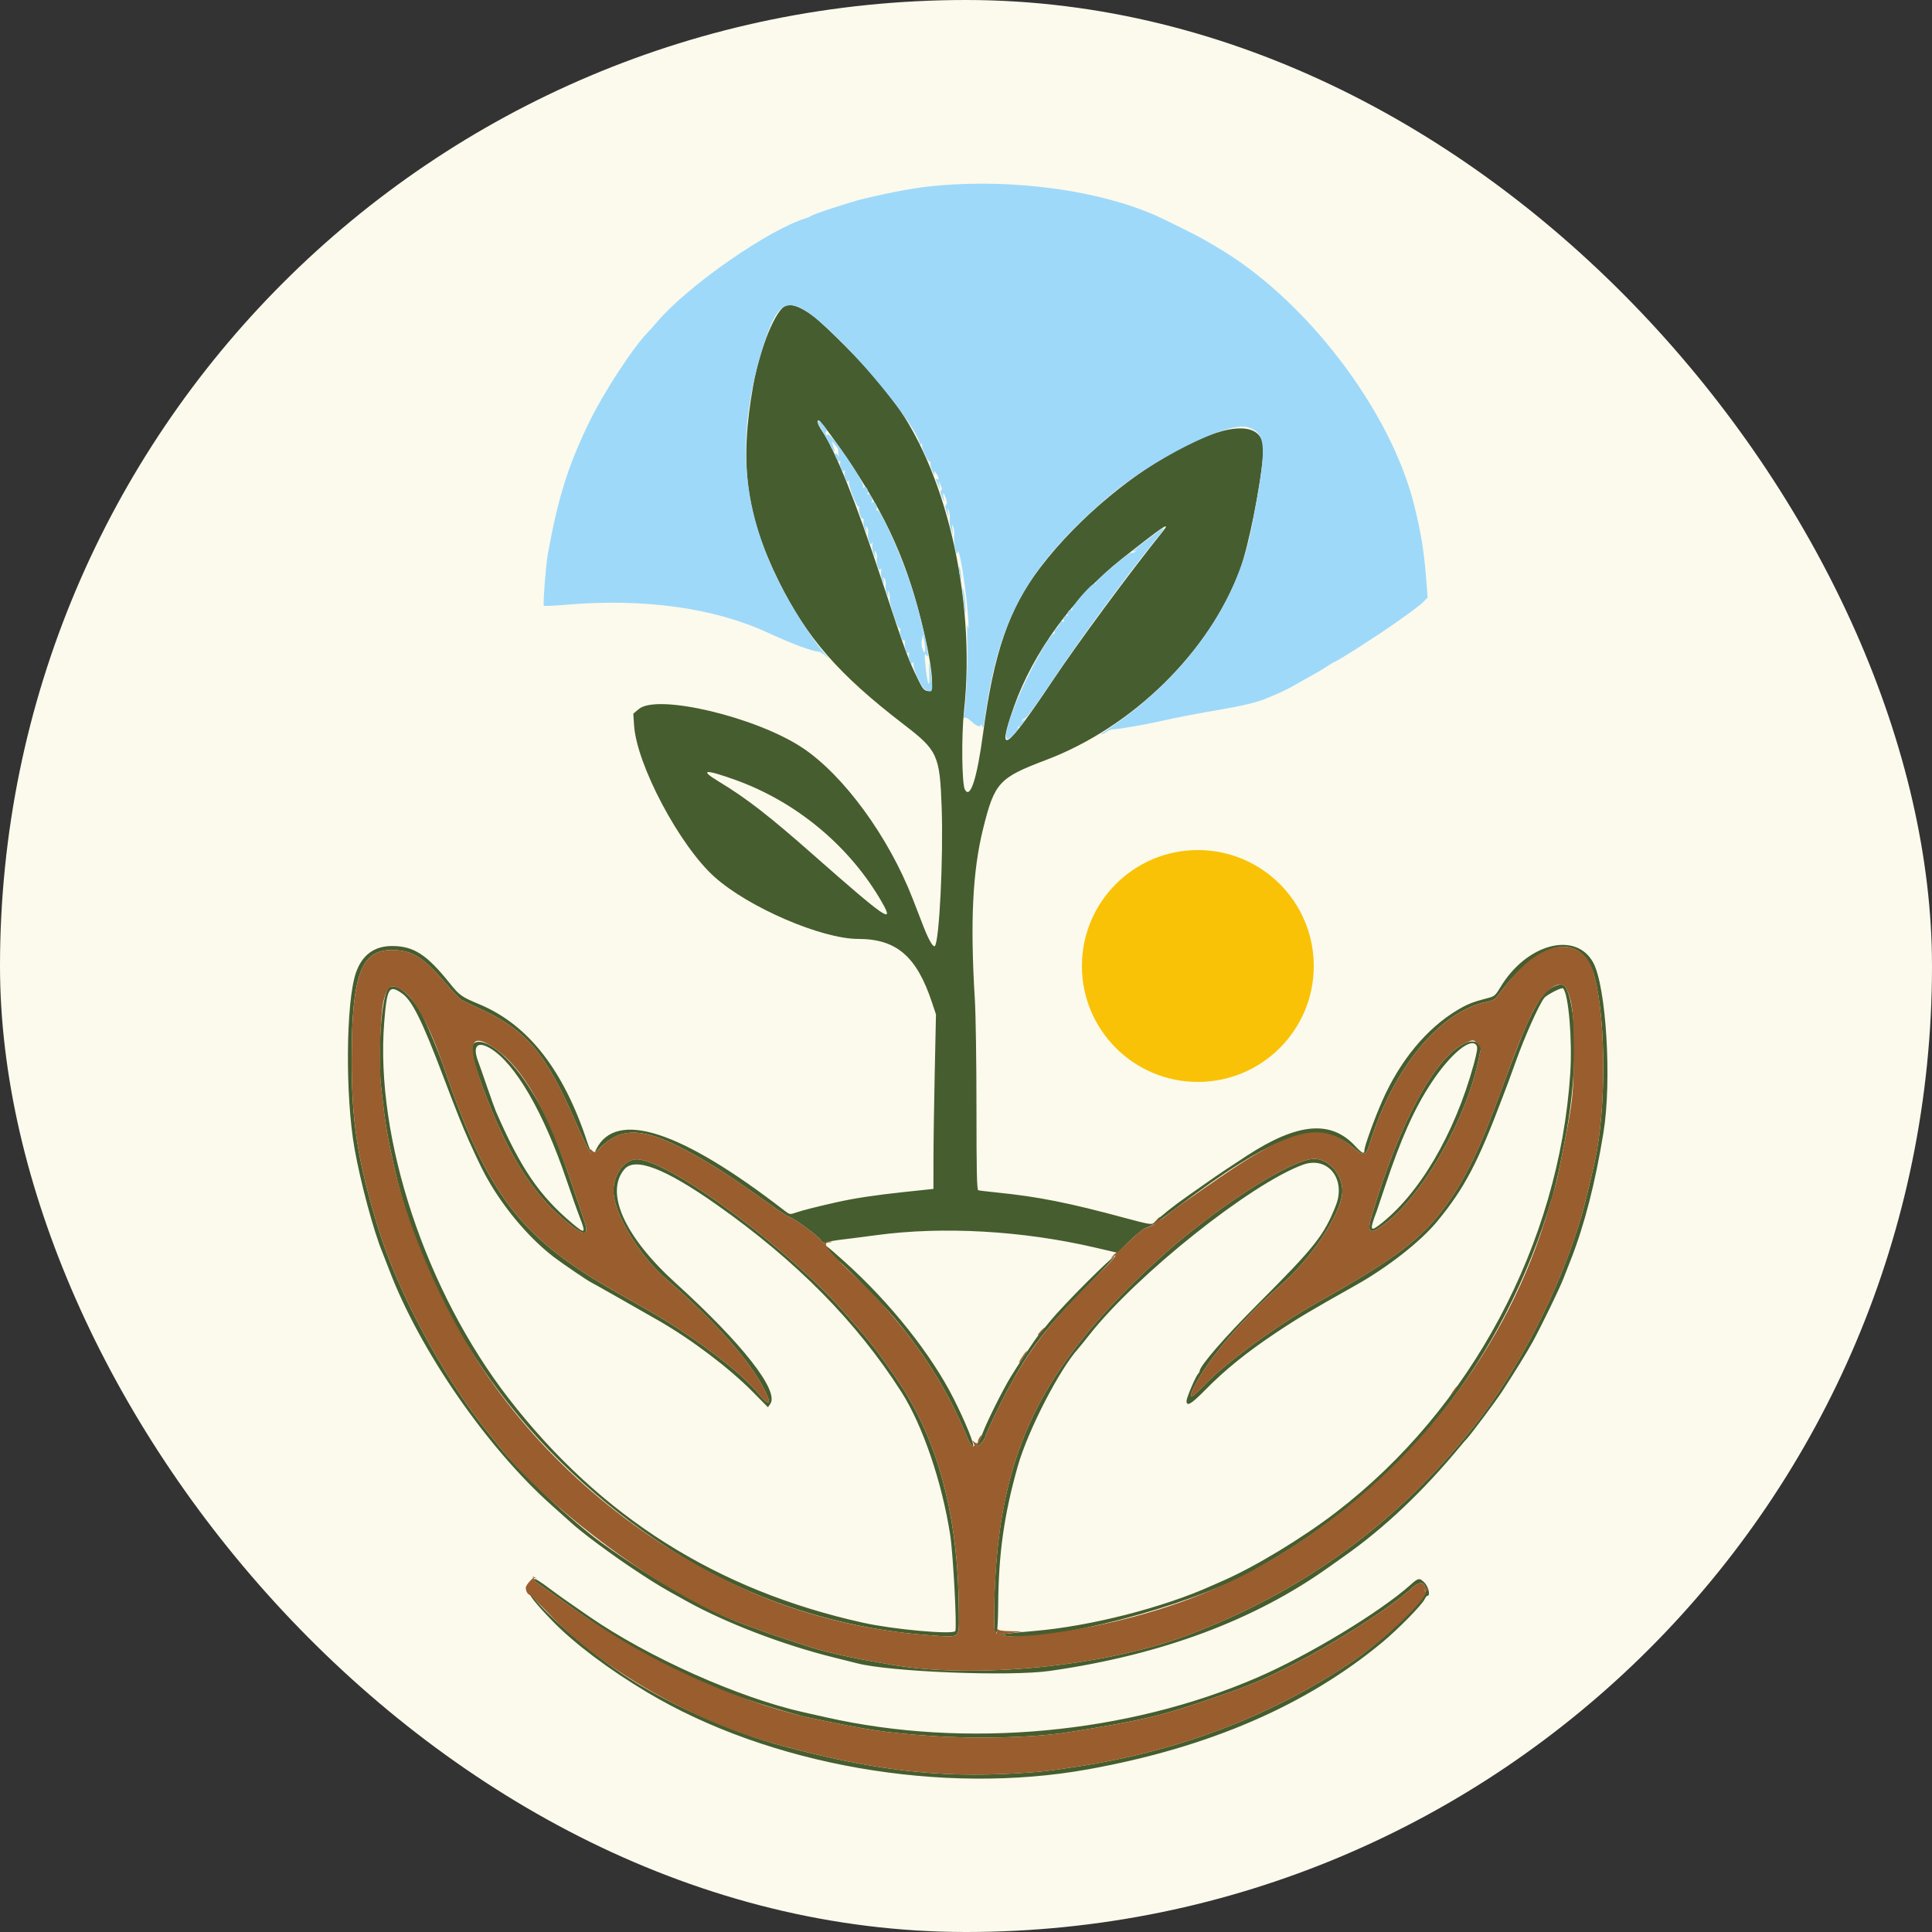
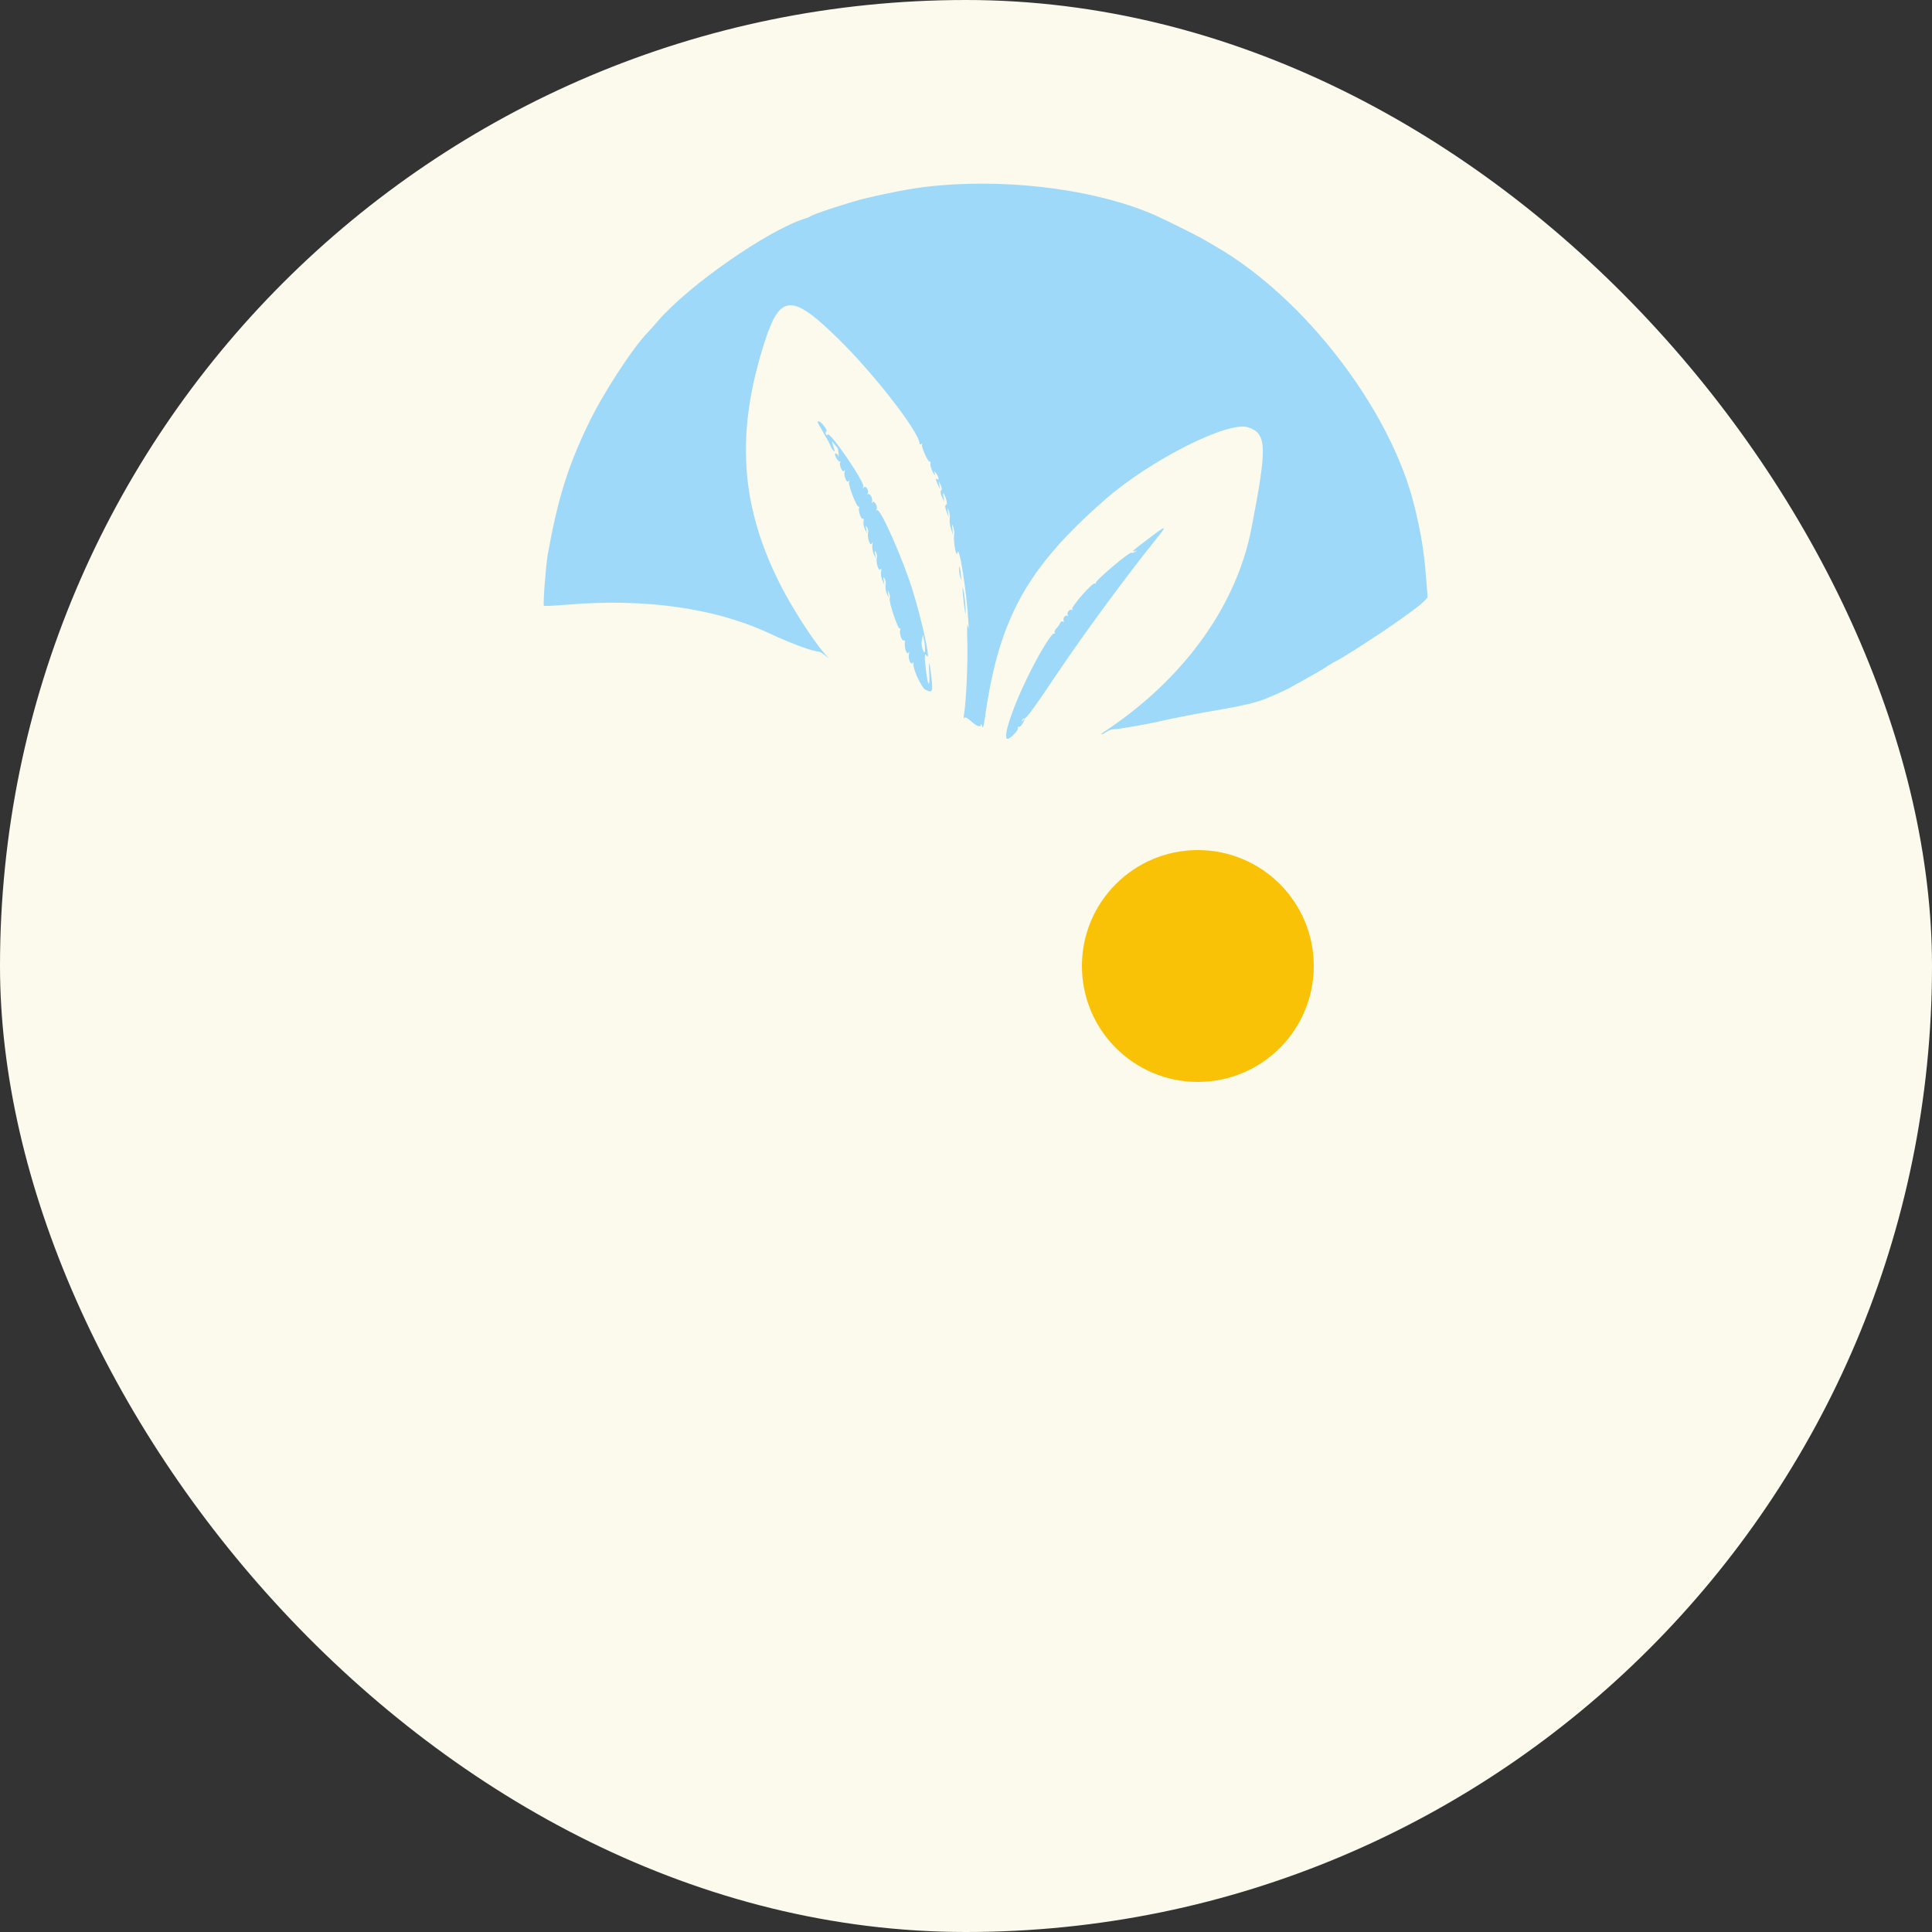
<svg xmlns="http://www.w3.org/2000/svg" width="50" height="50" viewBox="0 0 50 50" fill="none">
  <rect x="0" y="0" width="50" height="50" fill="#333333" stroke="none" />
  <rect width="50" height="50" rx="25" fill="#FBFAEC" />
-   <path fill-rule="evenodd" clip-rule="evenodd" d="M20.34 7.906C20.074 8.011 19.664 9.011 19.493 9.974C19.132 11.996 19.305 13.328 20.152 15.04C20.88 16.512 21.706 17.458 23.397 18.755C24.265 19.421 24.321 19.542 24.37 20.884C24.417 22.173 24.31 24.367 24.194 24.483C24.151 24.527 24.032 24.322 23.892 23.959C23.815 23.76 23.692 23.443 23.619 23.256C22.995 21.65 21.828 20.055 20.761 19.349C19.558 18.553 17.015 17.951 16.535 18.348L16.39 18.469L16.41 18.775C16.48 19.8 17.59 21.89 18.496 22.699C19.374 23.484 21.265 24.299 22.207 24.299C23.202 24.299 23.725 24.75 24.122 25.95L24.223 26.253L24.191 27.752C24.173 28.577 24.158 29.593 24.158 30.01L24.157 30.769L23.402 30.849C22.65 30.929 22.113 31.01 21.647 31.115C21.155 31.225 20.77 31.323 20.606 31.379C20.441 31.436 20.437 31.435 20.297 31.327C17.63 29.261 15.945 28.712 15.431 29.741C15.377 29.849 15.387 29.844 15.556 29.682C16.182 29.08 16.839 29.191 18.46 30.172C18.796 30.376 19.035 30.539 20.107 31.293C20.246 31.391 20.401 31.487 20.452 31.507C20.603 31.564 21.177 31.99 21.245 32.095C21.294 32.169 21.324 32.184 21.374 32.157C21.41 32.138 21.592 32.103 21.779 32.081C21.966 32.059 22.374 32.007 22.685 31.965C24.405 31.733 26.465 31.85 28.333 32.285L28.923 32.422L29.23 32.12C29.42 31.933 29.591 31.8 29.678 31.771C29.81 31.728 29.961 31.628 30.444 31.262C32.996 29.335 34.11 28.945 34.986 29.671C35.31 29.939 35.346 29.932 35.457 29.573C36.056 27.645 37.264 26.181 38.464 25.931C38.654 25.891 38.69 25.867 38.816 25.698C39.873 24.274 40.966 24.099 41.273 25.305C41.566 26.456 41.567 28.713 41.274 30.048C41.16 30.568 41.003 31.214 40.933 31.452C40.371 33.365 39.32 35.424 38.141 36.916C36.168 39.415 33.686 41.22 30.688 42.336C28.561 43.128 25.182 43.459 23.071 43.082C22.942 43.059 22.692 43.015 22.515 42.984C21.919 42.88 21.242 42.721 20.911 42.607C20.828 42.579 20.573 42.496 20.345 42.423C20.116 42.349 19.836 42.253 19.722 42.209C19.608 42.165 19.472 42.114 19.42 42.098C18.506 41.801 16.965 40.933 15.582 39.937C14.798 39.373 13.46 38.116 12.926 37.444C12.874 37.379 12.704 37.165 12.548 36.969C11.435 35.571 10.296 33.434 9.792 31.794C9.258 30.057 9.098 29.036 9.101 27.392C9.105 25.23 9.347 24.58 10.146 24.586C10.674 24.591 10.968 24.778 11.576 25.497C11.736 25.686 11.906 25.86 11.953 25.884C12.001 25.909 12.222 26.013 12.445 26.117C13.626 26.665 14.125 27.258 14.89 29.021C15.088 29.478 15.276 29.86 15.306 29.868C15.34 29.877 15.347 29.871 15.323 29.852C15.303 29.834 15.249 29.709 15.204 29.574C14.587 27.692 13.671 26.519 12.406 25.991C11.946 25.8 11.889 25.759 11.64 25.447C11.044 24.702 10.708 24.485 10.15 24.483C9.685 24.481 9.366 24.718 9.209 25.182C8.951 25.947 8.933 28.358 9.175 29.725C9.329 30.596 9.674 31.88 9.9 32.42C9.922 32.472 10.002 32.677 10.077 32.875C10.869 34.956 12.604 37.468 14.286 38.965C14.521 39.174 14.731 39.362 14.754 39.384C15.044 39.655 15.878 40.273 16.532 40.7C17.031 41.026 17.11 41.073 17.778 41.442C18.806 42.011 20.273 42.571 21.571 42.893C21.831 42.957 22.103 43.025 22.175 43.044C23.024 43.268 26.139 43.392 27.177 43.242C30.064 42.828 32.474 41.929 34.406 40.546C34.5 40.479 34.67 40.359 34.784 40.278C35.829 39.545 36.853 38.572 37.823 37.394C37.864 37.343 37.927 37.271 37.963 37.234C38.064 37.127 38.716 36.255 38.866 36.025C39.186 35.535 39.538 34.963 39.67 34.72C39.916 34.266 40.356 33.359 40.46 33.093C40.515 32.952 40.602 32.73 40.653 32.6C41.007 31.698 41.286 30.613 41.498 29.308C41.717 27.963 41.568 25.52 41.23 24.908C40.774 24.082 39.494 24.429 38.823 25.562C38.712 25.748 38.67 25.787 38.541 25.82C38.126 25.927 37.989 25.98 37.728 26.134C36.929 26.606 36.231 27.448 35.773 28.49C35.569 28.954 35.312 29.663 35.312 29.765C35.312 29.881 35.254 29.854 35.068 29.655C34.441 28.981 33.581 29.058 32.277 29.905C31.852 30.18 31.5 30.416 31.235 30.603C31.101 30.698 30.871 30.859 30.726 30.96C30.392 31.193 30.029 31.481 29.852 31.655C29.808 31.697 29.698 31.678 29.168 31.535C27.654 31.126 26.883 30.972 25.799 30.862C25.561 30.838 25.344 30.812 25.318 30.804C25.281 30.793 25.271 30.333 25.271 28.668C25.271 27.501 25.252 26.241 25.229 25.869C25.106 23.868 25.169 22.549 25.442 21.45C25.738 20.254 25.852 20.129 27.061 19.672C29.313 18.822 31.306 16.867 32.093 14.735C32.313 14.139 32.63 12.548 32.694 11.719C32.825 10.019 28.973 12 26.922 14.687C26.113 15.745 25.72 16.885 25.443 18.971C25.286 20.149 25.11 20.694 24.971 20.433C24.892 20.285 24.879 19.046 24.949 18.398C25.267 15.473 24.46 12.056 23.028 10.255C22.985 10.201 22.898 10.09 22.836 10.009C22.541 9.624 21.726 8.778 21.192 8.302C20.855 8.002 20.507 7.841 20.34 7.906ZM21.661 11.484C22.828 13.135 23.405 14.342 23.833 16.033C24.103 17.098 24.199 17.887 24.057 17.886C23.925 17.885 23.89 17.85 23.768 17.601C23.499 17.052 23.444 16.903 22.816 15.002C22.148 12.982 21.622 11.67 21.271 11.147C21.151 10.969 21.122 10.855 21.204 10.887C21.23 10.897 21.436 11.166 21.661 11.484ZM30.089 13.759C29.229 14.829 27.9 16.63 27.225 17.64C26.018 19.446 25.775 19.606 26.242 18.285C26.737 16.887 27.778 15.459 29.018 14.475C30.108 13.611 30.324 13.467 30.089 13.759ZM19.042 20.188C20.627 20.761 22.001 21.91 22.829 23.357C23.164 23.943 22.913 23.768 21.04 22.116C19.901 21.111 19.315 20.657 18.603 20.227C18.083 19.913 18.241 19.899 19.042 20.188ZM40.174 25.553C39.827 25.737 39.551 26.294 38.854 28.208C38.302 29.727 37.928 30.505 37.415 31.205C36.784 32.066 36.123 32.566 34.137 33.684C33.053 34.294 31.759 35.235 31.184 35.831C30.799 36.229 30.73 36.239 30.916 35.87C31.277 35.154 32.175 34.108 33.187 33.223C33.945 32.561 34.7 31.415 34.738 30.87C34.769 30.429 34.406 29.991 34.011 29.991C33.403 29.991 31.336 31.334 29.895 32.666C26.905 35.429 25.854 37.617 25.736 41.321C25.723 41.74 25.726 42.132 25.742 42.194L25.773 42.305L25.801 42.21C25.817 42.158 25.831 41.857 25.833 41.542C25.842 40.21 25.986 39.193 26.341 37.941C26.601 37.026 27.411 35.451 27.902 34.905C27.939 34.863 28.071 34.701 28.194 34.544C29.421 32.986 32.368 30.637 33.717 30.144C34.358 29.91 34.843 30.508 34.571 31.199C34.267 31.97 34.036 32.263 32.553 33.748C31.697 34.605 31.047 35.354 31.047 35.483C31.047 35.501 31.027 35.535 31.004 35.559C30.944 35.62 30.707 36.175 30.707 36.255C30.707 36.411 30.825 36.343 31.183 35.98C31.702 35.452 32.253 35.005 33.017 34.495C33.576 34.121 33.928 33.912 35.086 33.262C35.921 32.793 36.766 32.13 37.2 31.603C37.898 30.755 38.248 30.089 38.886 28.397C38.937 28.262 39.002 28.091 39.03 28.018C39.058 27.945 39.144 27.706 39.223 27.487C39.459 26.825 39.826 26.004 39.964 25.828C40.032 25.742 40.417 25.545 40.452 25.579C40.594 25.722 40.695 26.916 40.638 27.783C40.349 32.185 38.071 36.456 34.581 39.134C33.702 39.809 32.473 40.552 31.632 40.918C31.528 40.963 31.409 41.015 31.368 41.034C30.109 41.604 28.21 42.089 26.762 42.21C26.471 42.234 26.149 42.266 26.045 42.281L25.856 42.308L26.026 42.336C27.141 42.518 30.757 41.575 32.383 40.676C36.282 38.523 38.888 35.275 40.181 30.959C40.226 30.808 40.325 30.394 40.367 30.181C40.386 30.087 40.443 29.797 40.495 29.536C40.815 27.932 40.832 26.173 40.535 25.58C40.472 25.455 40.373 25.448 40.174 25.553ZM10.05 25.578C9.873 25.775 9.765 27.268 9.865 28.151C9.973 29.109 10.018 29.38 10.201 30.2C11.093 34.175 13.666 37.74 17.343 40.095C19.37 41.393 21.7 42.16 24.114 42.324C24.875 42.375 24.819 42.425 24.815 41.702C24.805 39.464 24.371 37.633 23.495 36.138C23.259 35.734 22.636 34.862 22.371 34.563C22.315 34.501 22.131 34.288 21.961 34.089C20.518 32.404 17.476 30.118 16.527 30.005C16.175 29.963 15.846 30.407 15.879 30.88C15.921 31.468 16.561 32.513 17.243 33.103C18.578 34.258 19.502 35.321 19.844 36.095C19.972 36.383 19.868 36.363 19.614 36.05C19.328 35.699 18.749 35.211 17.992 34.684C17.387 34.263 17.153 34.121 15.956 33.444C13.462 32.033 12.612 30.922 11.472 27.581C11.358 27.247 11.084 26.586 10.936 26.291C10.664 25.748 10.219 25.389 10.05 25.578ZM10.407 25.711C10.667 25.895 10.93 26.427 11.481 27.885C11.791 28.705 11.978 29.174 12.133 29.517C12.432 30.177 12.528 30.368 12.703 30.66C13.142 31.391 13.754 32.092 14.342 32.539C14.556 32.702 15.221 33.153 15.291 33.184C15.327 33.199 16.409 33.812 17.041 34.175C17.897 34.666 18.876 35.407 19.486 36.026L19.874 36.419L19.935 36.332C20.17 35.994 19.211 34.771 17.483 33.203C16.162 32.005 15.648 30.862 16.16 30.26C16.434 29.939 17.207 30.235 18.543 31.174C20.608 32.627 22.174 34.214 23.329 36.025C23.878 36.886 24.378 38.351 24.591 39.724C24.668 40.215 24.769 42.136 24.723 42.211C24.662 42.309 23.136 42.172 22.345 41.998C18.552 41.161 15.531 39.25 13.164 36.191C11.013 33.412 9.706 29.463 9.943 26.462C10.014 25.561 10.069 25.471 10.407 25.711ZM37.922 26.994C37.136 27.353 36.229 29.022 35.504 31.447C35.364 31.913 35.444 31.972 35.827 31.684C36.832 30.93 37.977 28.912 38.275 27.373C38.289 27.3 38.309 27.21 38.319 27.174C38.369 26.994 38.145 26.893 37.922 26.994ZM12.275 26.994C12.14 27.078 12.248 27.533 12.634 28.511C13.196 29.933 13.786 30.865 14.534 31.511C15.112 32.011 15.275 32.03 15.116 31.576C15.07 31.445 14.909 30.971 14.758 30.522C14.351 29.317 14.1 28.759 13.667 28.095C13.158 27.314 12.545 26.829 12.275 26.994ZM38.216 27.064C38.244 27.115 38.223 27.244 38.14 27.547C37.641 29.365 36.717 30.93 35.682 31.713C35.459 31.882 35.448 31.819 35.625 31.357C35.637 31.326 35.734 31.035 35.842 30.712C36.259 29.46 36.597 28.703 37.04 28.027C37.538 27.27 38.087 26.82 38.216 27.064ZM12.682 27.128C13.329 27.509 14.066 28.778 14.66 30.532C14.782 30.892 14.934 31.323 14.999 31.489C15.169 31.929 15.149 31.947 14.81 31.661C13.954 30.939 13.475 30.236 12.832 28.758C12.805 28.695 12.704 28.413 12.607 28.132C12.511 27.85 12.407 27.555 12.377 27.476C12.224 27.074 12.348 26.932 12.682 27.128ZM21.517 32.439C21.614 32.553 21.705 32.647 21.72 32.647C21.762 32.647 22.909 33.823 23.164 34.128C23.976 35.101 24.549 36.04 25.021 37.172C25.08 37.313 25.151 37.429 25.178 37.429C25.24 37.429 24.987 36.804 24.68 36.196C24.102 35.05 23.037 33.712 21.867 32.661C21.333 32.18 21.255 32.131 21.517 32.439ZM28.133 33.176C27.753 33.554 27.323 34.011 27.177 34.191C27.032 34.371 26.895 34.537 26.873 34.56C26.812 34.624 26.316 35.369 26.15 35.645C25.935 36.004 25.545 36.785 25.435 37.079C25.383 37.219 25.322 37.355 25.301 37.381C25.274 37.414 25.274 37.429 25.302 37.429C25.339 37.429 25.497 37.233 25.497 37.187C25.497 37.139 25.891 36.309 26.082 35.957C26.655 34.897 27.026 34.415 28.155 33.264C28.549 32.863 28.86 32.524 28.848 32.511C28.835 32.498 28.513 32.797 28.133 33.176ZM13.818 40.871C13.806 40.884 13.842 40.925 13.899 40.963C13.956 41 14.356 41.285 14.788 41.595C16.212 42.616 17.454 43.291 18.91 43.835C19.4 44.017 20.575 44.378 20.907 44.447C22.535 44.787 22.869 44.837 24.082 44.925C25.273 45.01 26.801 44.969 27.674 44.827C29.585 44.518 30.013 44.417 31.311 43.974C32.336 43.623 32.547 43.536 33.324 43.148C34.462 42.58 36.013 41.591 36.544 41.096C36.753 40.901 36.898 40.935 36.898 41.178C36.898 41.406 35.743 42.505 34.944 43.036C32.861 44.423 30.517 45.314 27.895 45.717C27.081 45.842 26.928 45.858 26.271 45.896C24.282 46.011 22.605 45.813 20.269 45.189C18.905 44.824 17.16 44.041 16.098 43.316C15.054 42.604 13.843 41.522 13.709 41.181C13.693 41.141 13.818 40.84 13.685 41.19C13.681 41.273 13.893 41.537 14.305 41.959C14.869 42.538 15.755 43.204 16.752 43.799C19.915 45.687 24.395 46.469 28.159 45.79C31.277 45.228 33.791 44.144 35.768 42.508C36.183 42.164 36.804 41.532 36.871 41.385C36.893 41.337 36.924 41.299 36.942 41.299C37.026 41.299 36.968 41.055 36.859 40.951C36.734 40.831 36.704 40.836 36.502 41.017C35.708 41.725 33.881 42.831 32.553 43.408C29.181 44.872 24.992 45.261 21.384 44.445C21.207 44.405 20.951 44.347 20.816 44.318C19.129 43.943 16.771 42.89 15.229 41.822C15.032 41.686 14.775 41.508 14.659 41.427C14.542 41.346 14.355 41.211 14.243 41.127C13.958 40.912 13.845 40.844 13.818 40.871Z" fill="#465D2F" />
-   <path fill-rule="evenodd" clip-rule="evenodd" d="M40.057 24.583C39.656 24.737 39.276 25.079 38.816 25.698C38.691 25.867 38.654 25.891 38.465 25.931C37.265 26.181 36.056 27.645 35.458 29.573C35.347 29.932 35.31 29.939 34.987 29.671C34.202 29.021 33.405 29.207 31.576 30.469C30.713 31.064 30.379 31.302 30.19 31.457C29.978 31.63 29.818 31.663 30.002 31.5C30.06 31.448 29.928 31.646 29.91 31.646C29.892 31.646 29.943 31.611 29.894 31.663C29.845 31.715 29.878 31.623 29.894 31.623C29.971 31.623 29.824 31.729 29.691 31.769C29.589 31.8 29.445 31.91 29.235 32.117C29.065 32.283 28.914 32.42 28.898 32.42C28.882 32.42 28.837 32.458 28.798 32.504C28.739 32.573 28.738 32.58 28.792 32.538C28.996 32.379 28.793 32.618 28.345 33.065C27.164 34.242 26.664 34.881 26.083 35.957C25.892 36.309 25.498 37.139 25.498 37.187C25.498 37.233 25.34 37.429 25.302 37.429C25.274 37.429 25.275 37.414 25.303 37.38C25.325 37.353 25.361 37.281 25.383 37.219C25.42 37.114 25.419 37.111 25.366 37.18C25.335 37.22 25.309 37.276 25.309 37.303C25.309 37.366 25.264 37.367 25.199 37.305C25.158 37.266 25.157 37.273 25.193 37.343C25.228 37.412 25.226 37.429 25.183 37.429C25.152 37.429 25.083 37.319 25.022 37.172C24.361 35.589 23.477 34.332 22.082 32.992C21.363 32.303 21.261 32.161 21.472 32.15C21.539 32.146 21.541 32.142 21.485 32.128C21.448 32.118 21.394 32.13 21.365 32.154C21.324 32.188 21.299 32.176 21.248 32.097C21.178 31.99 20.606 31.565 20.453 31.507C20.402 31.487 20.247 31.391 20.108 31.293C19.036 30.539 18.797 30.376 18.461 30.173C16.846 29.195 16.176 29.08 15.566 29.675C15.405 29.832 15.387 29.84 15.33 29.782C15.278 29.73 15.268 29.729 15.268 29.776C15.268 29.808 15.285 29.842 15.307 29.852C15.328 29.863 15.324 29.867 15.299 29.862C15.273 29.857 15.089 29.478 14.891 29.021C14.126 27.258 13.626 26.665 12.446 26.117C12.223 26.013 12.002 25.909 11.954 25.884C11.907 25.86 11.737 25.686 11.577 25.497C10.969 24.778 10.675 24.591 10.147 24.586C9.348 24.58 9.106 25.23 9.102 27.392C9.098 29.036 9.259 30.057 9.793 31.794C10.297 33.434 11.435 35.571 12.549 36.969C12.705 37.165 12.875 37.379 12.927 37.444C14.327 39.207 17.482 41.468 19.42 42.098C19.472 42.114 19.608 42.165 19.722 42.209C19.837 42.253 20.117 42.35 20.345 42.423C20.574 42.496 20.828 42.579 20.912 42.607C21.243 42.721 21.92 42.88 22.516 42.984C22.692 43.015 22.942 43.059 23.071 43.082C25.182 43.459 28.562 43.128 30.689 42.336C33.686 41.22 36.169 39.415 38.142 36.916C39.321 35.424 40.372 33.366 40.934 31.452C41.003 31.214 41.16 30.568 41.274 30.048C41.634 28.41 41.533 25.505 41.095 24.849C40.912 24.577 40.565 24.388 40.057 24.583ZM40.535 25.58C40.691 25.89 40.73 26.224 40.729 27.221C40.728 28.243 40.703 28.497 40.496 29.536C40.444 29.797 40.386 30.087 40.368 30.181C40.28 30.627 40.225 30.826 39.973 31.623C38.859 35.149 36.363 38.272 33.051 40.284C31.655 41.132 30.081 41.727 28.266 42.092C27.334 42.28 26.344 42.387 26.027 42.336L25.857 42.308L26.159 42.264L26.461 42.221L26.152 42.215C25.945 42.212 25.838 42.194 25.825 42.162C25.815 42.136 25.804 42.158 25.802 42.21C25.798 42.299 25.795 42.3 25.756 42.231C25.726 42.18 25.72 41.921 25.737 41.358C25.848 37.627 26.895 35.439 29.896 32.666C31.337 31.334 33.404 29.991 34.012 29.991C34.407 29.991 34.769 30.429 34.739 30.87C34.701 31.415 33.945 32.561 33.188 33.223C32.175 34.108 31.277 35.154 30.916 35.87C30.731 36.239 30.8 36.229 31.184 35.831C31.76 35.235 33.054 34.294 34.138 33.684C36.123 32.566 36.785 32.066 37.416 31.205C37.929 30.505 38.302 29.727 38.855 28.208C39.255 27.108 39.334 26.91 39.625 26.272C39.91 25.649 40.388 25.285 40.535 25.58ZM10.447 25.655C10.75 25.864 11.131 26.579 11.473 27.581C12.613 30.922 13.463 32.033 15.957 33.444C17.154 34.121 17.388 34.263 17.992 34.684C18.75 35.211 19.329 35.699 19.614 36.05C19.869 36.363 19.973 36.383 19.845 36.095C19.503 35.321 18.578 34.258 17.243 33.103C16.562 32.513 15.921 31.468 15.88 30.88C15.847 30.407 16.176 29.963 16.527 30.005C17.477 30.118 20.519 32.404 21.962 34.089C22.132 34.288 22.316 34.501 22.372 34.563C22.637 34.862 23.259 35.734 23.496 36.138C24.371 37.633 24.806 39.464 24.816 41.702C24.819 42.425 24.876 42.375 24.115 42.324C22.296 42.2 20.552 41.748 18.981 40.994C16.32 39.716 14.07 37.785 12.488 35.419C11.478 33.908 10.568 31.83 10.202 30.2C10.018 29.38 9.974 29.109 9.866 28.151C9.805 27.613 9.84 26.257 9.924 25.912C10.028 25.485 10.129 25.436 10.447 25.655ZM38.243 27.013C38.298 27.069 38.33 27.136 38.319 27.174C38.309 27.21 38.289 27.3 38.275 27.373C37.977 28.913 36.832 30.93 35.828 31.684C35.445 31.972 35.365 31.913 35.504 31.447C36.23 29.022 37.136 27.353 37.922 26.994C38.132 26.899 38.13 26.899 38.243 27.013ZM12.803 27.13C13.525 27.63 14.145 28.705 14.758 30.522C14.909 30.971 15.071 31.445 15.117 31.576C15.275 32.03 15.113 32.011 14.534 31.511C13.787 30.865 13.197 29.933 12.635 28.511C12.055 27.043 12.104 26.646 12.803 27.13ZM26.933 34.45C26.884 34.502 26.851 34.551 26.86 34.559C26.869 34.566 26.916 34.524 26.964 34.464C27.072 34.33 27.053 34.321 26.933 34.45ZM26.488 35.066C26.391 35.208 26.359 35.266 26.378 35.266C26.387 35.266 26.439 35.197 26.494 35.114C26.606 34.944 26.601 34.903 26.488 35.066ZM37.616 35.987C37.572 36.049 37.544 36.1 37.554 36.1C37.565 36.1 37.609 36.049 37.654 35.987C37.698 35.924 37.726 35.873 37.715 35.873C37.705 35.873 37.66 35.924 37.616 35.987ZM13.717 40.916C13.657 40.978 13.607 41.056 13.607 41.09C13.607 41.196 13.68 41.298 13.74 41.275C13.74 41.252 13.77 41.263 13.74 41.275C13.74 41.297 13.97 41.518 14.183 41.74C15.623 43.245 17.968 44.574 20.27 45.189C22.605 45.813 24.283 46.011 26.272 45.896C26.929 45.858 27.081 45.842 27.895 45.717C30.518 45.314 32.861 44.423 34.945 43.036C35.754 42.498 36.899 41.428 36.899 41.196C36.873 41.196 36.898 41.118 36.899 41.196C36.923 41.196 36.893 41.169 36.844 41.117C36.844 41.117 36.86 41.121 36.89 41.169C36.844 41.137 36.86 41.169 36.89 41.169C36.937 41.202 37.002 41.093 36.899 41.096C36.899 41.122 36.879 41.027 36.844 40.997C36.773 40.938 36.681 40.969 36.545 41.096C36.014 41.591 34.463 42.58 33.325 43.148C32.547 43.536 32.337 43.623 31.312 43.974C30.014 44.417 29.586 44.518 27.675 44.827C26.802 44.969 25.273 45.01 24.082 44.925C22.87 44.837 22.535 44.787 20.908 44.447C19.002 44 16.738 42.993 14.789 41.595C14.357 41.285 13.955 40.999 13.896 40.961C13.837 40.922 13.804 40.881 13.822 40.87C13.839 40.859 13.717 40.746 13.841 40.829C13.965 40.912 13.89 40.859 13.828 40.805C13.828 40.805 13.873 40.871 13.804 40.829L13.828 40.805L13.717 40.916Z" fill="#995D2E" />
  <path fill-rule="evenodd" clip-rule="evenodd" d="M24.309 4.799C23.748 4.847 23.193 4.945 22.364 5.141C22.03 5.22 21.052 5.539 20.987 5.591C20.966 5.607 20.906 5.633 20.855 5.649C19.902 5.938 17.844 7.365 17.033 8.3C16.924 8.427 16.807 8.558 16.773 8.593C16.365 9.011 15.594 10.199 15.213 10.998C14.689 12.095 14.437 12.907 14.178 14.338C14.126 14.623 14.048 15.649 14.076 15.677C14.088 15.688 14.356 15.676 14.673 15.649C16.673 15.481 18.48 15.732 19.863 16.37C20.476 16.654 21.034 16.862 21.181 16.862C21.217 16.862 21.307 16.917 21.379 16.985C21.465 17.065 21.447 17.035 21.328 16.9C21.032 16.561 20.49 15.716 20.197 15.137C19.151 13.072 19.032 11.185 19.796 8.826C20.193 7.601 20.504 7.595 21.718 8.791C22.651 9.711 23.799 11.197 23.799 11.484C23.799 11.501 23.819 11.504 23.843 11.489C23.868 11.473 23.876 11.478 23.862 11.501C23.831 11.552 24.021 11.974 24.063 11.948C24.08 11.937 24.087 11.958 24.079 11.995C24.07 12.031 24.097 12.13 24.139 12.213C24.183 12.303 24.204 12.326 24.191 12.27C24.169 12.178 24.17 12.177 24.228 12.251C24.294 12.336 24.311 12.439 24.252 12.403C24.201 12.371 24.204 12.391 24.273 12.541L24.331 12.668L24.312 12.555L24.293 12.441L24.344 12.555C24.379 12.632 24.383 12.677 24.356 12.693C24.33 12.71 24.337 12.766 24.379 12.864C24.441 13.007 24.442 13.007 24.419 12.887C24.389 12.722 24.424 12.73 24.48 12.901C24.513 13.002 24.514 13.045 24.482 13.065C24.452 13.084 24.456 13.132 24.497 13.24L24.554 13.389L24.535 13.257C24.518 13.136 24.519 13.132 24.556 13.219C24.578 13.271 24.588 13.365 24.578 13.428C24.568 13.49 24.584 13.61 24.613 13.693L24.665 13.845L24.648 13.693C24.633 13.56 24.636 13.553 24.67 13.636C24.692 13.688 24.703 13.782 24.693 13.845C24.667 14.016 24.75 14.453 24.779 14.3C24.822 14.08 25.013 15.28 25.06 16.065C25.073 16.276 25.07 16.31 25.046 16.198C25.028 16.105 25.023 16.27 25.034 16.615C25.051 17.138 25.004 18.176 24.948 18.493C24.935 18.569 24.939 18.607 24.957 18.581C24.98 18.55 25.031 18.575 25.134 18.667C25.284 18.801 25.382 18.833 25.388 18.75C25.39 18.723 25.404 18.745 25.418 18.797C25.438 18.867 25.457 18.802 25.493 18.55C25.855 15.999 26.579 14.693 28.612 12.918C29.777 11.902 31.787 10.888 32.3 11.058C32.789 11.221 32.8 11.554 32.383 13.693C32.004 15.636 30.701 17.477 28.756 18.817C28.607 18.919 28.492 18.992 28.5 19C28.508 19.008 28.559 18.997 28.615 18.953C28.671 18.909 28.764 18.873 28.822 18.873C28.948 18.873 29.68 18.746 30.028 18.664C30.345 18.59 31.11 18.442 31.613 18.359C32.084 18.281 32.524 18.177 32.729 18.093C33.101 17.943 33.347 17.827 33.538 17.712C33.611 17.669 33.789 17.569 33.935 17.489C34.08 17.41 34.272 17.296 34.361 17.236C34.451 17.176 34.531 17.127 34.539 17.127C34.591 17.127 35.618 16.471 36.124 16.114C36.571 15.8 36.775 15.644 36.857 15.557L36.947 15.46L36.904 14.918C36.851 14.252 36.77 13.762 36.597 13.067C35.986 10.602 33.762 7.705 31.462 6.378C31.39 6.336 31.245 6.252 31.141 6.191C30.983 6.099 30.194 5.705 29.933 5.588C28.477 4.936 26.294 4.63 24.309 4.799ZM21.157 10.92C21.157 10.929 21.233 11.066 21.326 11.225C21.42 11.383 21.496 11.527 21.496 11.543C21.496 11.559 21.523 11.606 21.556 11.646C21.594 11.693 21.61 11.699 21.599 11.663C21.59 11.632 21.569 11.563 21.553 11.511L21.525 11.416L21.605 11.508C21.649 11.558 21.686 11.609 21.688 11.621C21.708 11.764 21.713 11.858 21.698 11.805C21.682 11.748 21.61 11.708 21.61 11.756C21.61 11.821 21.703 11.96 21.734 11.941C21.755 11.928 21.761 11.935 21.748 11.956C21.707 12.023 21.801 12.249 21.845 12.188C21.872 12.149 21.876 12.153 21.86 12.203C21.828 12.303 21.912 12.518 21.958 12.454C21.985 12.415 21.989 12.419 21.973 12.469C21.946 12.553 22.177 13.146 22.226 13.116C22.247 13.103 22.251 13.113 22.235 13.138C22.199 13.197 22.285 13.454 22.331 13.425C22.352 13.412 22.359 13.439 22.348 13.491C22.337 13.539 22.353 13.63 22.383 13.693L22.437 13.807L22.417 13.693C22.4 13.596 22.404 13.589 22.441 13.649C22.465 13.687 22.476 13.751 22.466 13.791C22.436 13.907 22.522 14.156 22.561 14.067C22.584 14.017 22.588 14.029 22.576 14.111C22.567 14.173 22.584 14.276 22.613 14.338L22.667 14.452L22.647 14.338C22.631 14.243 22.634 14.235 22.67 14.294C22.693 14.332 22.703 14.396 22.692 14.437C22.662 14.552 22.74 14.8 22.785 14.733C22.811 14.695 22.816 14.713 22.802 14.793C22.791 14.856 22.806 14.959 22.836 15.021L22.89 15.135L22.87 15.021C22.853 14.923 22.857 14.917 22.895 14.978C22.919 15.016 22.93 15.093 22.919 15.148C22.908 15.204 22.923 15.3 22.951 15.363L23.003 15.477L22.985 15.363C22.968 15.254 22.969 15.253 23.007 15.341C23.029 15.392 23.037 15.459 23.026 15.489C22.996 15.566 23.239 16.293 23.284 16.265C23.305 16.252 23.311 16.268 23.297 16.304C23.267 16.385 23.342 16.603 23.39 16.573C23.411 16.56 23.423 16.581 23.418 16.62C23.399 16.751 23.463 16.954 23.504 16.895C23.531 16.857 23.536 16.867 23.522 16.932C23.497 17.046 23.572 17.226 23.616 17.157C23.637 17.125 23.645 17.141 23.642 17.203C23.633 17.335 23.85 17.794 23.944 17.845C24.117 17.938 24.143 17.907 24.116 17.63C24.068 17.148 24.028 17.009 24.048 17.393C24.071 17.841 24.012 17.78 23.958 17.298C23.918 16.948 23.925 16.879 23.992 16.977C24.096 17.127 23.843 15.987 23.608 15.245C23.344 14.412 22.783 13.151 22.7 13.203C22.67 13.221 22.665 13.214 22.684 13.183C22.726 13.114 22.626 12.937 22.581 13C22.557 13.033 22.553 13.027 22.569 12.979C22.594 12.899 22.506 12.749 22.459 12.792C22.442 12.808 22.44 12.799 22.454 12.774C22.497 12.7 22.404 12.55 22.357 12.616C22.329 12.655 22.326 12.65 22.343 12.596C22.382 12.478 21.476 11.155 21.42 11.246C21.402 11.277 21.387 11.273 21.372 11.232C21.359 11.2 21.367 11.168 21.389 11.161C21.433 11.146 21.246 10.904 21.191 10.904C21.172 10.904 21.157 10.911 21.157 10.92ZM29.743 13.925C29.304 14.258 29.262 14.295 29.367 14.262C29.438 14.239 29.438 14.241 29.374 14.282C29.336 14.306 29.295 14.317 29.284 14.305C29.244 14.265 28.341 15.028 28.358 15.087C28.364 15.106 28.354 15.112 28.335 15.101C28.276 15.064 27.712 15.709 27.749 15.77C27.763 15.793 27.757 15.8 27.735 15.786C27.681 15.753 27.599 15.861 27.633 15.921C27.649 15.948 27.648 15.957 27.631 15.942C27.583 15.898 27.5 15.987 27.526 16.055C27.541 16.095 27.534 16.106 27.505 16.087C27.479 16.072 27.45 16.087 27.435 16.126C27.421 16.162 27.378 16.224 27.34 16.262C27.301 16.301 27.281 16.352 27.295 16.375C27.31 16.399 27.305 16.408 27.286 16.396C27.228 16.36 26.908 16.88 26.592 17.526C26.204 18.316 25.959 19.054 26.061 19.118C26.119 19.153 26.38 18.887 26.344 18.83C26.328 18.803 26.333 18.795 26.356 18.81C26.378 18.823 26.423 18.792 26.456 18.741C26.523 18.639 26.54 18.553 26.476 18.645C26.44 18.696 26.438 18.696 26.453 18.645C26.462 18.614 26.487 18.592 26.509 18.596C26.555 18.606 26.762 18.323 27.36 17.431C28.036 16.422 29.202 14.838 29.925 13.947C30.218 13.585 30.194 13.582 29.743 13.925ZM24.822 14.759C24.824 14.82 24.84 14.912 24.858 14.964C24.88 15.028 24.883 14.997 24.868 14.869C24.844 14.656 24.816 14.59 24.822 14.759ZM24.921 15.382C24.96 15.818 25.006 16.053 24.985 15.704C24.975 15.537 24.951 15.341 24.932 15.268C24.907 15.168 24.904 15.197 24.921 15.382ZM23.938 16.843C23.928 16.907 23.918 16.901 23.879 16.805C23.85 16.735 23.842 16.641 23.859 16.558L23.886 16.425L23.919 16.596C23.936 16.69 23.945 16.801 23.938 16.843Z" fill="#9ED9FA" />
  <circle cx="31" cy="25" r="3" fill="#F9C207" />
</svg>